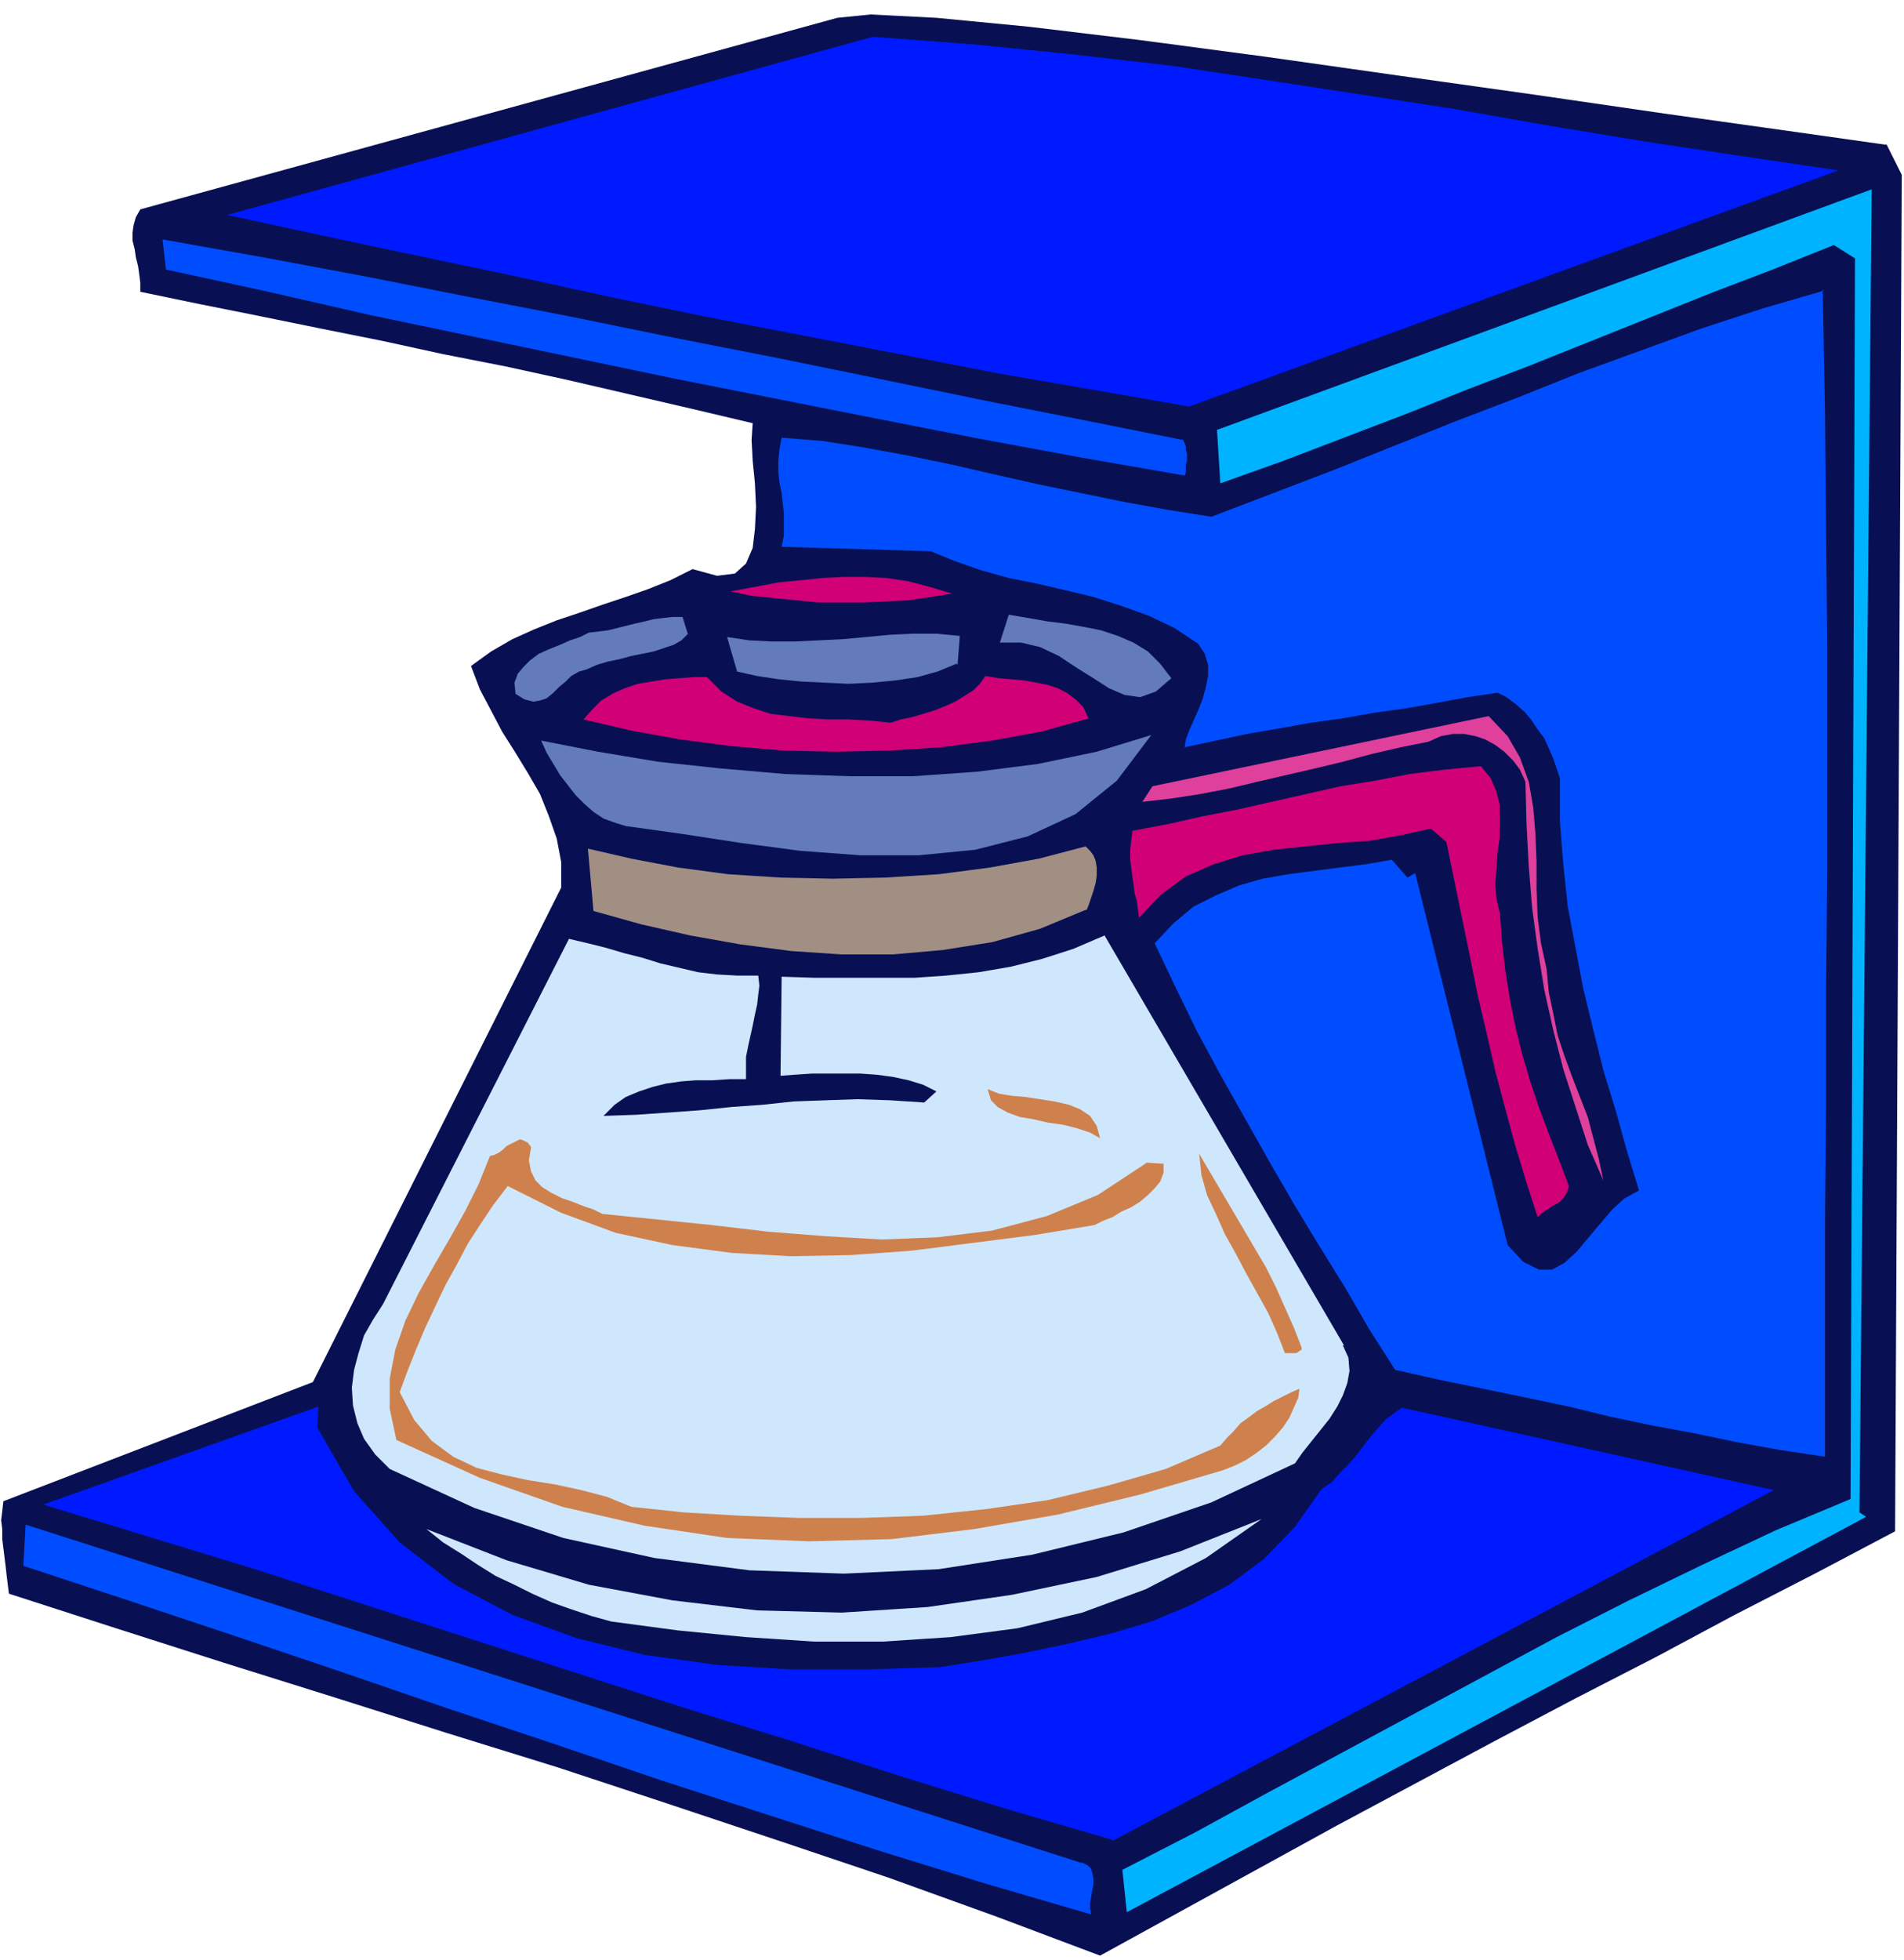
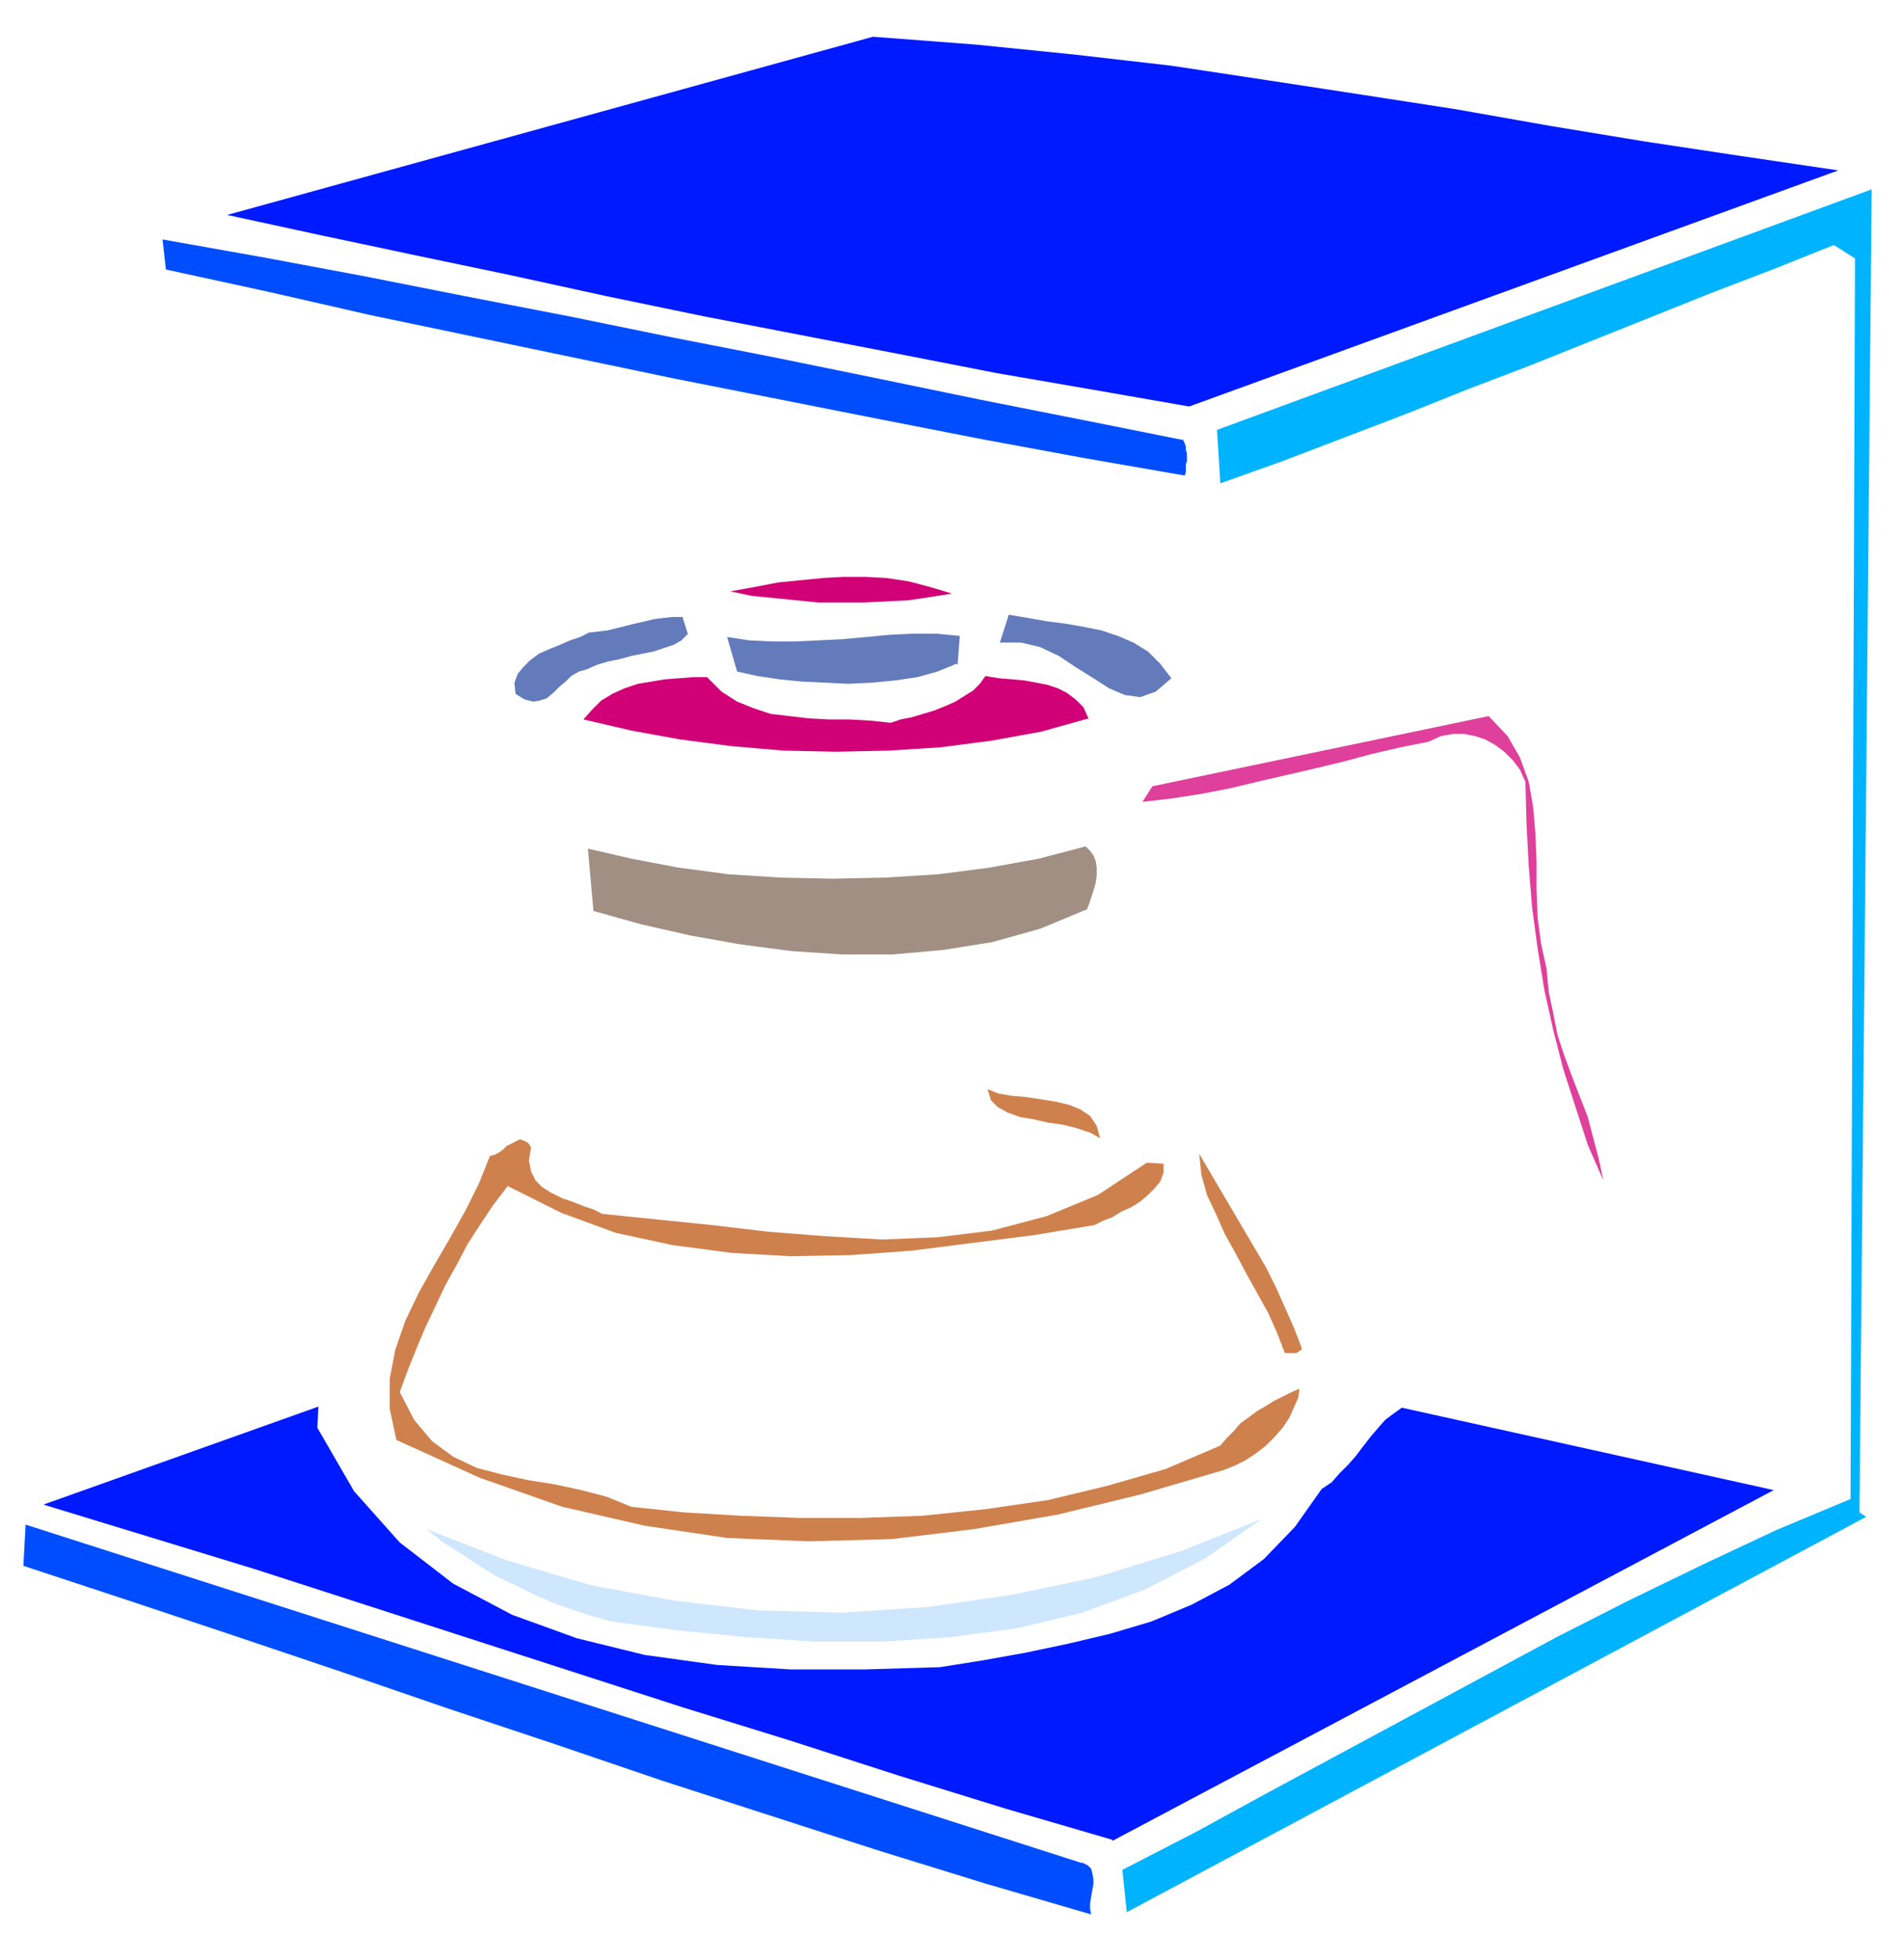
<svg xmlns="http://www.w3.org/2000/svg" fill-rule="evenodd" height="234.667" preserveAspectRatio="none" stroke-linecap="round" viewBox="0 0 1710 1760" width="228">
  <style>.pen1{stroke:none}.brush3{fill:#001aff}.brush5{fill:#004dff}.brush6{fill:#d10077}.brush7{fill:#637bba}.brush10{fill:#cfe7fc}</style>
-   <path class="pen1" fill-rule="nonzero" style="fill:#081053" d="m1694 129 14 28-6 1218-72 38-72 37-71 38-72 37-72 38-71 38-71 38-71 39-71 39-71 39-93-35-97-35-98-33-99-33-100-33-100-31-101-32-99-31-97-31-96-31-1-8-1-8-1-9-1-8-1-8-1-8v-9l-1-8 1-8 1-9 278-107 223-444v-23l-4-21-7-20-8-20-11-19-11-18-12-19-10-19-10-19-8-21 18-13 19-11 20-9 20-8 21-7 20-7 21-7 20-7 20-8 20-10 22 6 16-2 10-9 6-14 2-17 1-20-1-21-2-20-1-19 1-15-55-13-56-13-56-13-55-12-56-11-55-12-55-11-54-11-55-11-53-11v-8l-1-8-1-7-2-8-1-7-2-8v-7l1-7 2-7 4-7L752 16l30-3 59 3 83 8 100 12 113 15 120 17 121 17 117 17 107 15 92 13z" />
  <path class="pen1 brush3" fill-rule="nonzero" d="m1651 153-583 212-86-15-87-15-87-17-88-17-88-17-87-18-87-19-86-18-85-18-83-18L784 33l92 7 89 9 87 10 86 13 85 13 84 13 85 15 85 14 86 13 88 13z" />
  <path class="pen1" fill-rule="nonzero" style="fill:#00b3ff" d="m1676 1362-664 355-4-38 66-34 64-35 65-35 65-35 65-35 65-35 65-33 66-32 66-31 67-28 4-1114-19-12-55 22-55 21-55 22-55 22-55 22-55 21-55 22-55 21-55 21-56 20-3-48 588-216-11 1188 6 4z" />
-   <path class="pen1 brush5" fill-rule="nonzero" d="m1637 260 2 108 1 106 1 104v208l-1 104v103l-1 104v211l-40-6-39-7-38-8-38-7-38-8-37-9-38-8-39-8-39-8-40-9-23-36-22-38-23-37-23-38-22-38-22-39-22-39-21-39-19-39-19-40 17-18 18-15 20-10 21-9 21-6 23-4 23-3 23-3 24-3 23-4 14 16 7-4 83 334 14 15 14 7h12l11-6 11-10 10-12 11-13 11-13 11-10 13-7-11-36-10-36-11-36-9-36-9-37-7-37-7-37-4-38-3-38v-39l-3-9-3-9-4-9-4-9-6-8-6-9-6-7-8-7-8-6-8-4-27 4-27 5-28 5-29 4-28 5-29 4-28 5-29 5-28 6-28 6 1-7 3-8 4-9 4-9 4-10 3-11 2-10v-10l-3-10-6-9-21-14-23-11-25-9-25-8-25-6-26-6-25-5-25-7-23-8-22-9-134-4 2-10v-20l-1-9-1-9-2-10-1-9v-10l1-10 2-11 37 3 38 6 38 7 39 8 39 9 40 9 39 8 39 8 39 7 38 6 55-21 55-21 55-22 55-22 55-21 55-22 55-20 55-20 55-18 55-16z" />
  <path class="pen1 brush5" fill-rule="nonzero" d="m1062 394 2 4 1 3v3l1 3v7l-1 3v7l-1 3-92-16-92-17-92-18-91-18-91-18-91-19-91-19-91-19-92-21-92-20-3-27 90 16 91 17 91 18 93 18 93 19 92 18 93 19 92 19 91 18 90 18z" />
  <path class="pen1 brush6" fill-rule="nonzero" d="m855 533-19 3-20 3-20 1-20 1h-41l-20-2-20-2-20-2-19-4 22-4 21-4 20-2 20-2 19-1h19l19 1 20 3 19 5 20 6z" />
  <path class="pen1 brush7" fill-rule="nonzero" d="m1052 609-14 12-14 5-14-2-14-6-14-9-16-10-15-10-17-8-17-4h-19l8-25 18 3 17 3 16 2 17 3 15 3 15 5 14 6 13 8 11 11 10 13zm-193-13-17 7-18 5-20 3-21 2-21 1-21-1-21-1-20-2-20-3-18-4-9-31 20 3 20 1h21l21-1 21-1 22-2 21-2 21-1h21l21 2-2 26zm-241-27-6 6-7 4-9 3-9 3-10 2-10 2-11 3-10 2-10 3-9 4-7 2-7 4-5 5-6 5-5 5-6 5-6 2-6 1-8-2-8-5-1-10 3-8 5-6 6-6 8-6 9-4 10-4 9-4 9-3 8-4 9-1 8-1 8-2 8-2 8-2 9-2 8-2 8-1 9-1h9l5 16z" />
  <path class="pen1 brush6" fill-rule="nonzero" d="m978 645-43 12-44 8-46 6-47 3-47 1-47-1-47-4-46-6-44-8-43-10 8-9 8-8 10-6 11-5 12-4 12-2 12-2 13-1 13-1h12l13 13 14 9 15 6 15 5 17 2 17 2 18 1h18l19 1 19 2 9-3 10-2 10-3 10-3 10-4 9-4 8-5 8-5 6-6 5-7 12 2 12 1 11 1 11 2 10 2 9 3 8 4 8 6 7 7 5 11z" />
  <path class="pen1" fill-rule="nonzero" style="fill:#de409b" d="m1389 870 2 21 4 19 4 20 6 18 7 19 7 18 7 18 5 19 5 19 4 19-14-32-11-34-11-34-9-35-8-36-6-37-5-37-3-37-2-38-1-38-5-11-6-8-8-8-8-6-9-5-9-3-10-2h-10l-11 2-11 5-25 5-26 6-26 7-25 6-26 6-26 6-25 6-26 5-26 4-26 3 9-14 302-63 17 18 11 19 8 22 4 23 2 24 1 25v25l1 25 3 23 5 23z" />
-   <path class="pen1 brush7" fill-rule="nonzero" d="m563 742-10-3-11-4-9-6-8-7-8-8-7-9-7-9-6-10-6-10-5-11 51 10 54 9 56 6 58 5 58 2h57l57-4 55-7 53-11 49-15-31 41-37 30-43 20-47 12-51 5h-52l-54-4-53-7-52-8-50-7z" />
-   <path class="pen1 brush6" fill-rule="nonzero" d="m1347 819 2 27 3 26 4 25 5 25 6 24 7 24 8 24 9 24 9 23 9 24-1 4-2 4-2 3-3 3-3 2-4 2-3 2-3 2-4 3-3 3-10-31-10-33-9-33-9-34-8-35-8-34-7-35-7-34-7-34-7-34-14-12-27 6-28 5-29 2-29 3-28 3-28 5-26 8-25 11-22 16-20 21-1-7-1-8-2-7-1-8-1-7-1-8-1-8v-8l1-8 1-9 32-6 31-7 31-6 31-7 31-7 31-7 31-5 31-6 32-4 32-3 9 11 5 12 3 12v28l-2 14-1 15-1 14 1 13 3 13z" />
  <path class="pen1" fill-rule="nonzero" style="fill:#a18f84" d="m975 817-41 17-43 12-44 7-45 4h-46l-45-3-46-6-45-8-44-10-43-12-5-56 39 9 42 8 45 6 47 3 47 1 47-1 48-3 46-6 44-8 42-11 4 4 3 4 2 5 1 6v7l-1 7-2 7-2 6-2 6-2 5z" />
-   <path class="pen1 brush10" fill-rule="nonzero" d="m1206 1208 5 11 1 12-2 11-4 11-5 10-7 11-8 10-8 10-8 10-7 10-75 35-79 27-82 20-84 13-85 4-85-3-85-11-82-18-80-27-76-35-13-13-10-14-6-14-4-16-1-16 2-16 4-15 5-16 8-14 9-14 167-328 17 4 16 4 17 5 16 4 16 5 17 4 17 4 17 2 18 1h19l1 9-1 8-1 9-2 9-2 10-2 9-2 9-2 10v20h-15l-15 1h-15l-13 1-14 2-12 3-12 4-12 5-10 7-10 10 29-1 29-2 28-2 29-3 28-2 28-3 28-1 29-1 30 1 30 2 11-10-12-6-13-4-14-3-15-2-14-1h-44l-15 1-13 1 1-89 30 1h89l29-2 29-3 29-5 28-7 28-9 28-12 215 368z" />
  <path class="pen1" fill-rule="nonzero" d="m988 1022-9-5-12-4-12-3-14-2-13-3-12-2-11-4-9-5-6-6-3-10 10 4 12 2 12 1 13 2 13 2 13 3 10 4 9 6 6 9 3 11zm181 187v3l-2 1-1 1-2 1h-10l-7-18-8-18-10-18-10-18-9-17-10-18-8-18-8-17-5-18-2-19 10 17 10 17 10 17 10 17 10 17 10 17 9 18 8 18 8 18 7 18zm-124-164v8l-3 8-5 6-6 6-7 6-8 5-9 4-8 5-8 3-8 4-54 9-55 7-55 7-55 4-54 1-53-3-53-7-51-11-49-18-48-24-13 17-12 18-11 17-10 19-10 18-9 19-9 19-8 19-8 20-7 19 13 25 16 19 19 14 21 10 23 6 23 5 25 4 23 5 23 6 22 9 47 5 51 3 53 2h55l56-2 57-6 55-8 54-13 52-15 49-21 6-7 6-6 6-7 7-5 8-6 7-4 8-5 8-4 8-4 7-3-1 8-4 9-4 9-6 9-7 8-8 8-9 7-9 6-10 5-10 4-75 22-74 18-75 13-74 9-74 2-74-3-74-11-74-17-74-26-75-34-6-28v-27l5-26 9-26 12-25 14-25 14-24 14-25 12-24 10-25 4-1 4-2 4-3 3-3 4-2 4-2 4-2 3 1 4 2 3 4-2 12 2 10 4 8 6 6 8 5 10 5 9 3 10 4 9 3 8 4 49 5 49 5 51 6 51 4 51 3 50-2 49-6 49-13 46-19 44-29 16 1z" style="fill:#cf814d" />
  <path class="pen1 brush3" fill-rule="nonzero" d="m999 1652-96-28-97-30-96-31-97-30-96-31-96-31-96-31-96-31-95-29-95-29 247-88-1 19 33 57 41 46 48 37 53 28 58 21 61 15 65 9 66 4h67l67-2 38-6 39-7 38-8 38-9 37-11 36-15 34-18 31-23 28-29 24-34 9-6 7-8 8-8 7-8 6-8 7-9 6-7 7-8 8-6 7-5 334 74-594 315z" />
  <path class="pen1 brush10" fill-rule="nonzero" d="m549 1456-18-5-18-6-17-6-18-8-16-8-17-8-16-10-15-10-16-10-15-12 72 28 74 22 75 14 76 9 76 2 77-5 76-11 76-16 75-23 73-29-50 35-54 28-57 21-58 14-60 8-61 4h-62l-61-4-61-6-60-8z" />
  <path class="pen1 brush5" fill-rule="nonzero" d="m971 1672 6 3 3 3 1 4 1 5v5l-1 5-1 6-1 6v5l1 5-96-28-97-30-96-31-96-31-97-33-96-32-96-33-95-32-96-32-94-31 2-37 949 304z" />
</svg>